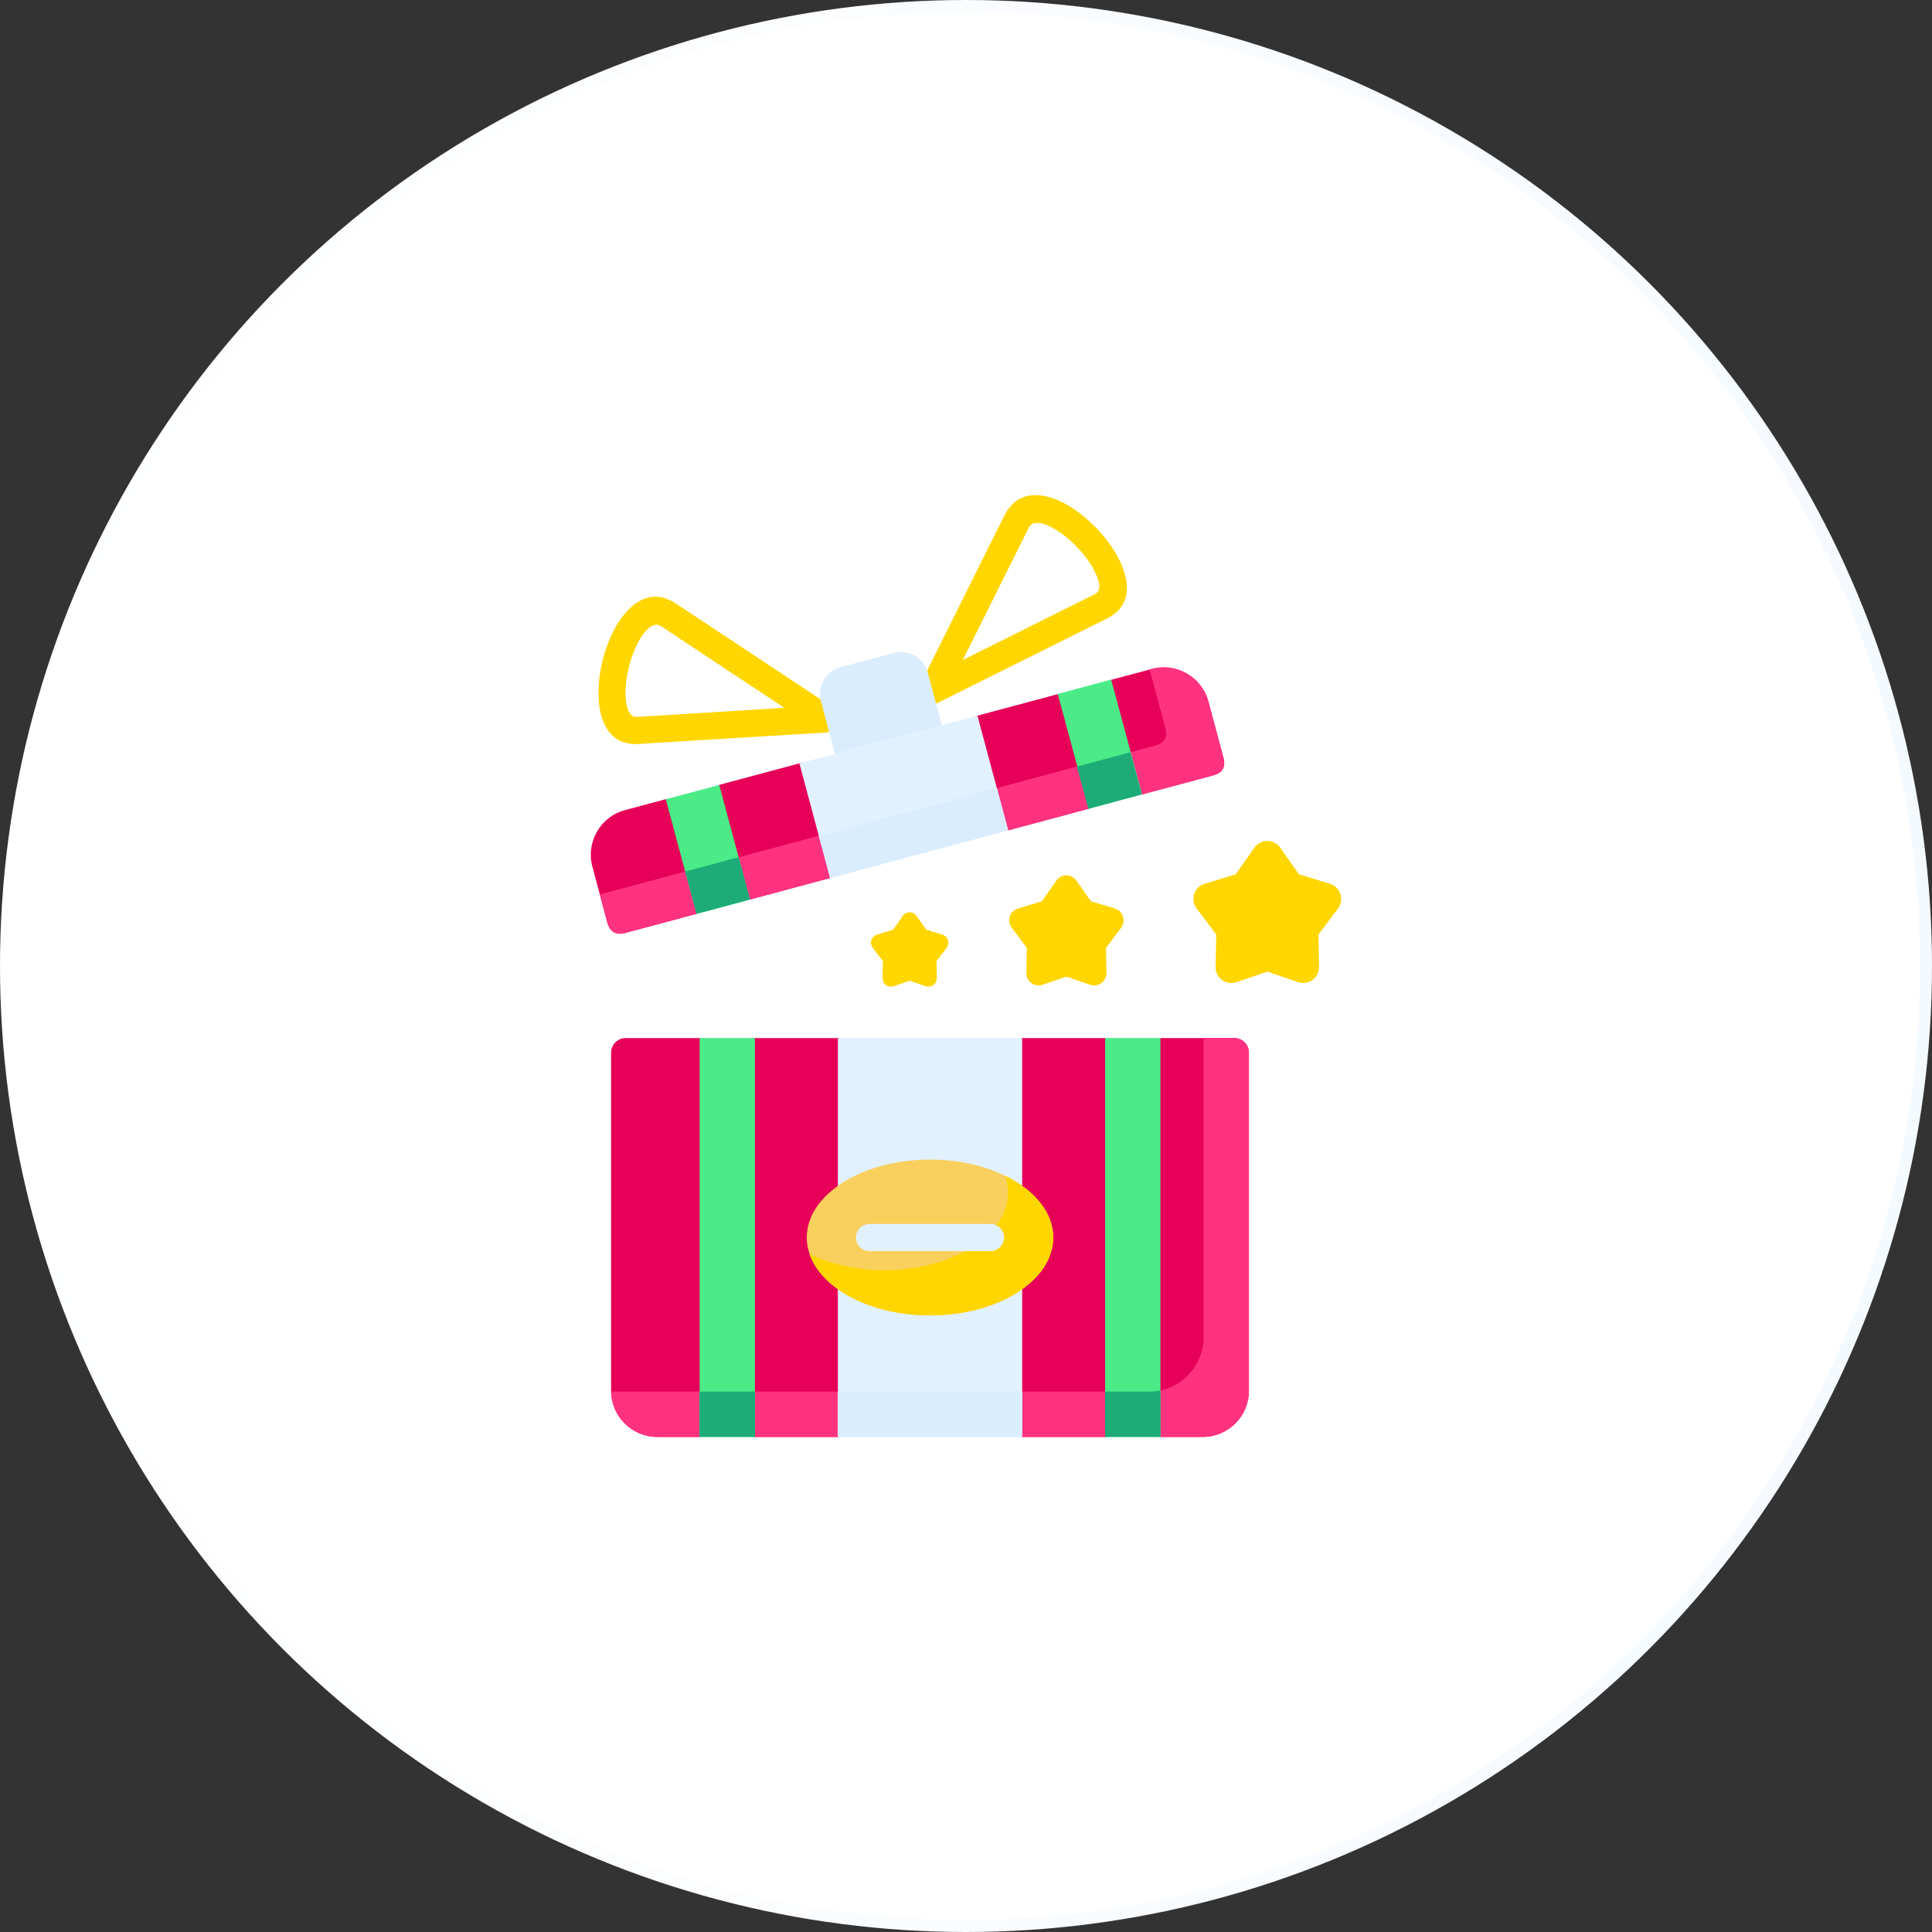
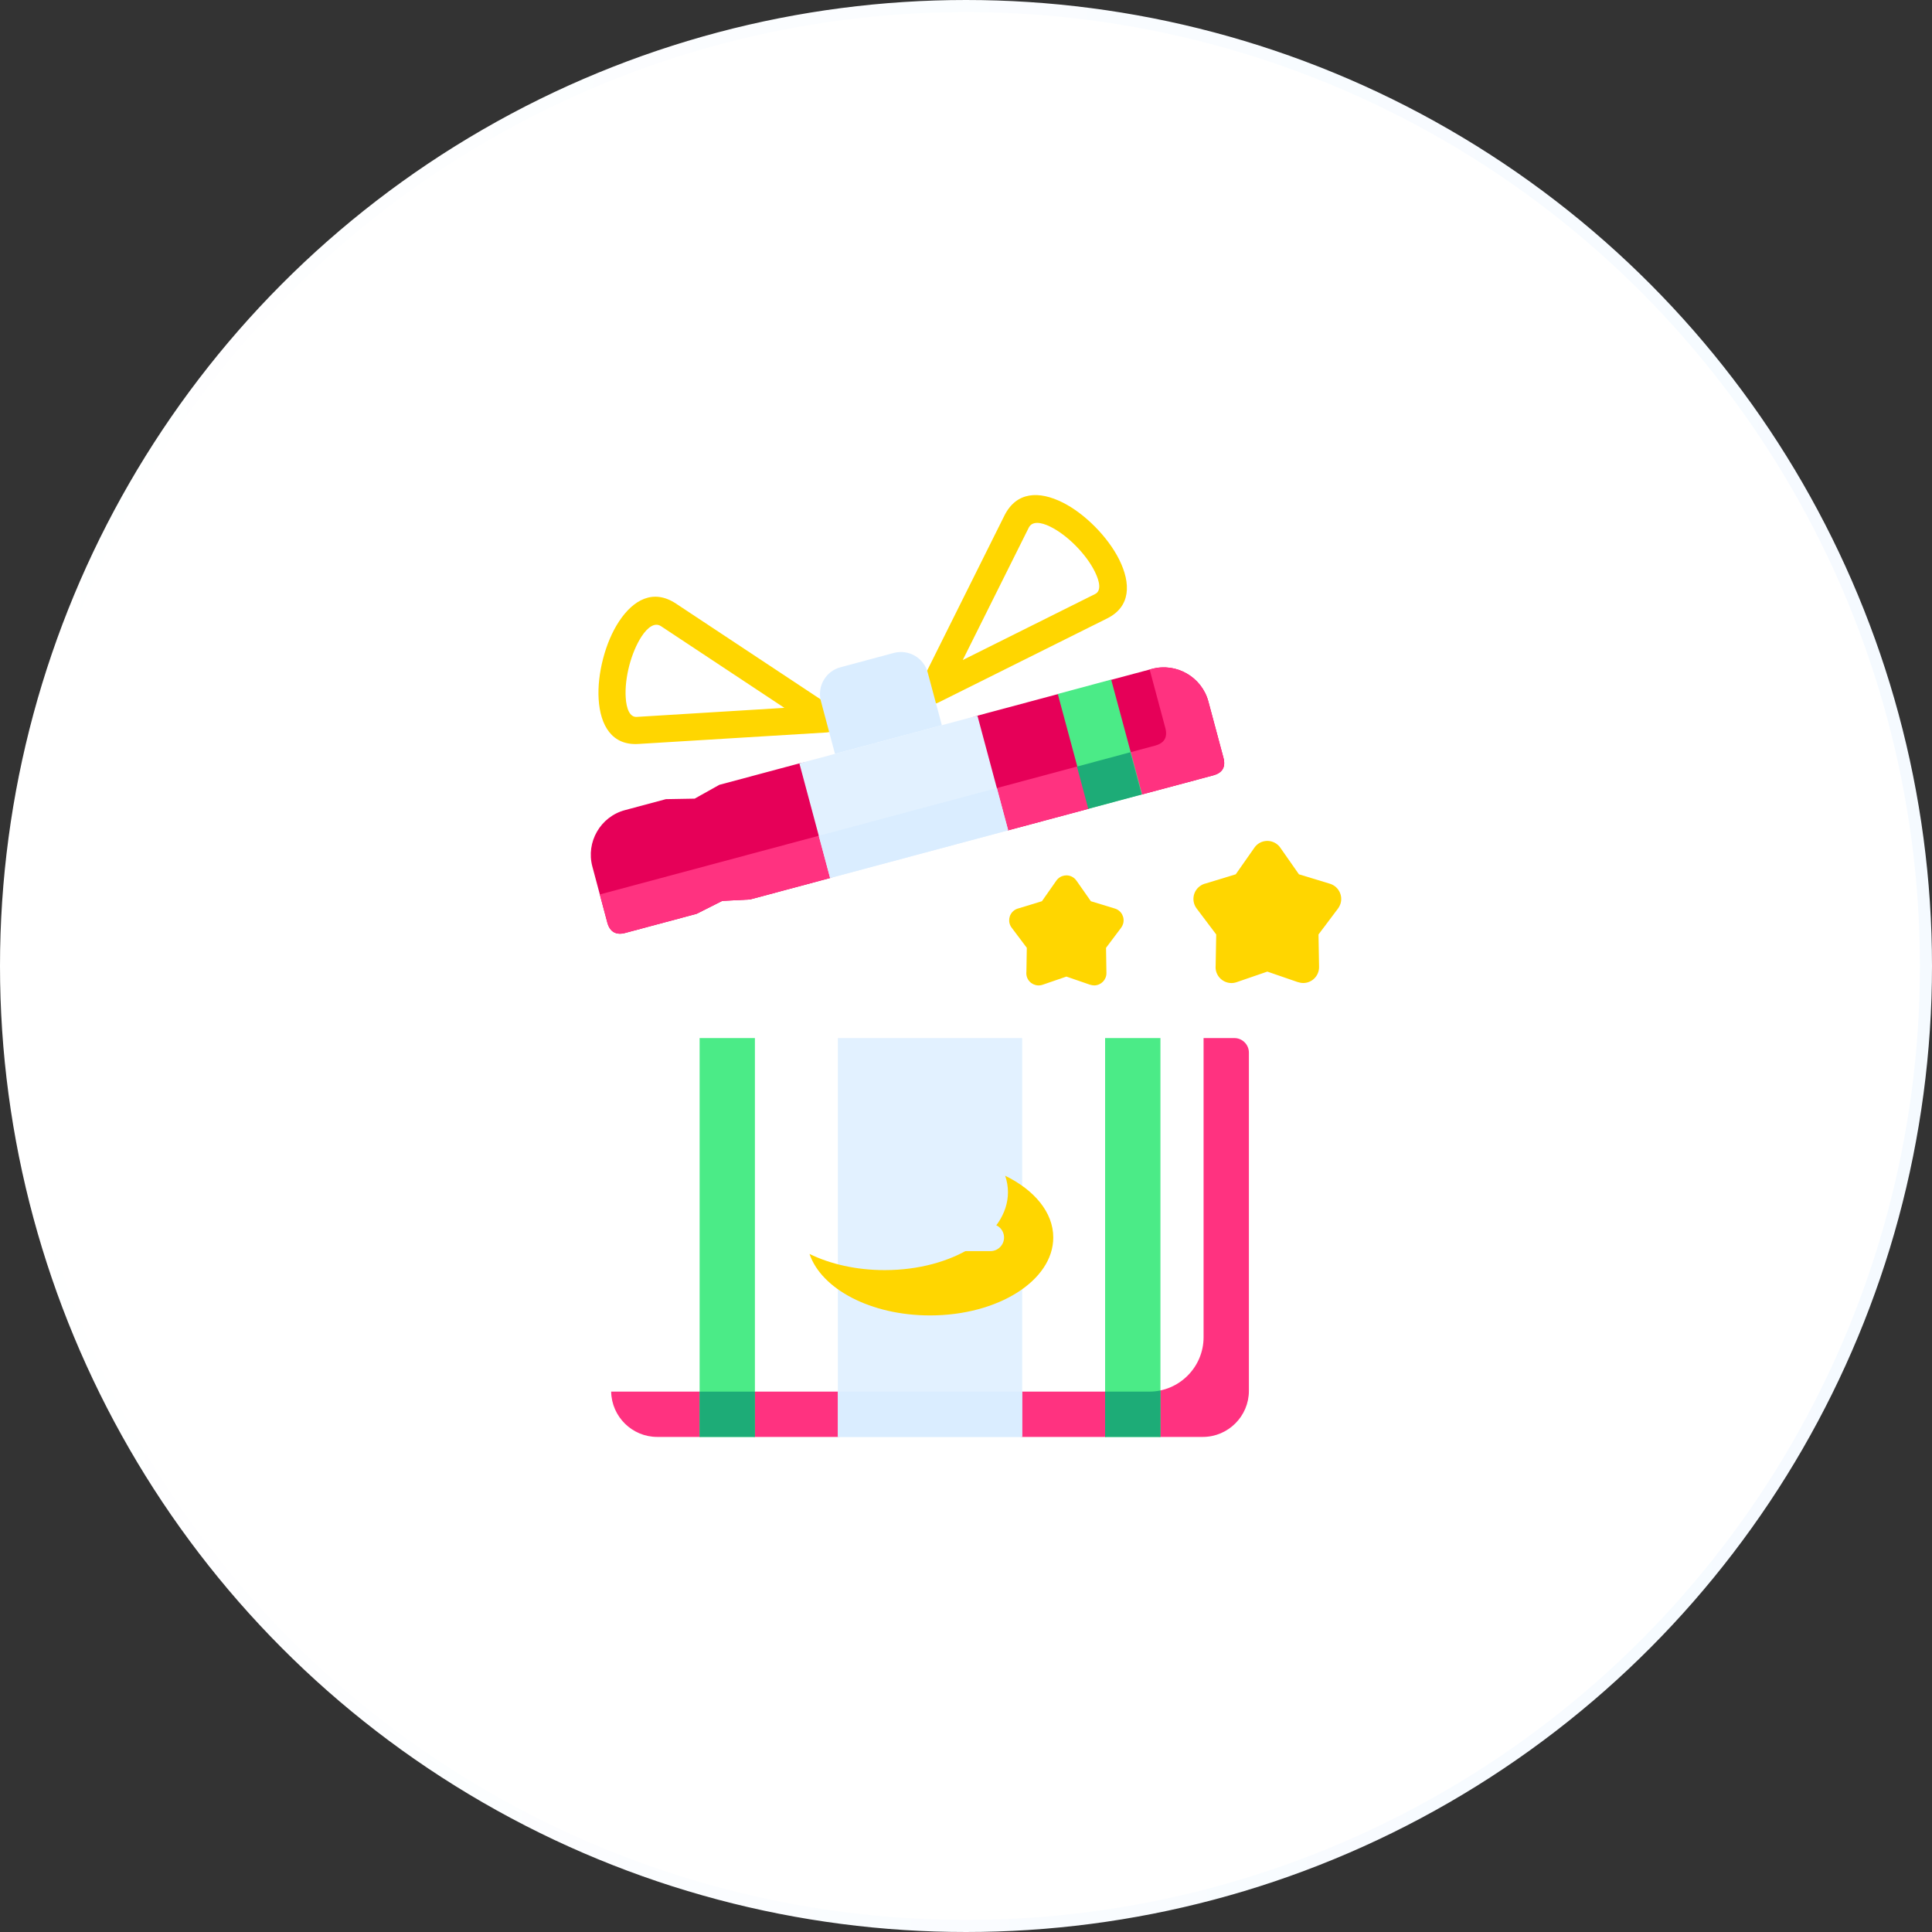
<svg xmlns="http://www.w3.org/2000/svg" width="160" height="160" viewBox="0 0 160 160" fill="none">
  <rect x="0" y="0" width="160" height="160" fill="#333333" stroke="none" />
  <circle cx="80" cy="80" r="79.5" fill="white" stroke="url(#paint0_linear_23_83)" />
-   <path d="M75.906 75.852L76.71 76.996L78.055 77.409C78.416 77.516 78.625 77.903 78.514 78.264C78.489 78.345 78.446 78.426 78.399 78.49L77.557 79.604L77.582 81.013C77.586 81.396 77.284 81.707 76.906 81.711C76.821 81.715 76.727 81.698 76.651 81.672L75.336 81.217L74.004 81.676C73.643 81.799 73.251 81.608 73.128 81.247C73.094 81.153 73.086 81.051 73.094 80.957L73.12 79.604L72.269 78.481C72.039 78.175 72.098 77.746 72.405 77.516C72.486 77.456 72.575 77.414 72.665 77.392L73.966 76.996L74.775 75.844C74.992 75.533 75.421 75.457 75.732 75.674C75.804 75.725 75.864 75.784 75.906 75.852Z" fill="#FFD600" />
  <path d="M89.159 72.947L90.341 74.635L92.332 75.243C92.868 75.405 93.17 75.971 93.009 76.512C92.975 76.626 92.911 76.746 92.839 76.843L91.597 78.494L91.63 80.574C91.639 81.136 91.192 81.595 90.631 81.608C90.507 81.608 90.371 81.582 90.256 81.545L88.316 80.876L86.346 81.553C85.814 81.735 85.232 81.455 85.049 80.923C85.002 80.779 84.985 80.63 85.002 80.489L85.036 78.494L83.781 76.826C83.441 76.38 83.53 75.741 83.981 75.4C84.1 75.312 84.232 75.251 84.368 75.222L86.287 74.635L87.482 72.93C87.805 72.47 88.435 72.355 88.895 72.678C89.001 72.75 89.09 72.844 89.159 72.947Z" fill="#FFD600" />
  <path d="M106.044 70.223L107.572 72.406L110.141 73.188C110.835 73.402 111.226 74.133 111.018 74.827C110.971 74.976 110.89 75.133 110.797 75.256L109.193 77.388L109.239 80.076C109.248 80.8 108.674 81.396 107.946 81.409C107.785 81.409 107.61 81.378 107.461 81.328L104.955 80.464L102.411 81.34C101.726 81.578 100.977 81.208 100.739 80.523C100.675 80.337 100.658 80.149 100.675 79.966L100.722 77.388L99.101 75.239C98.663 74.656 98.778 73.835 99.356 73.397C99.509 73.282 99.68 73.201 99.858 73.163L102.339 72.406L103.883 70.203C104.295 69.606 105.112 69.462 105.708 69.879C105.844 69.973 105.959 70.091 106.044 70.223Z" fill="#FFD600" />
-   <path fill-rule="evenodd" clip-rule="evenodd" d="M103.428 87.169V115.184C103.428 117.286 101.709 119 99.612 119H96.102L93.706 118.566L91.52 119H84.653L77.387 118.004L69.388 119H62.518L60.165 118.604L57.94 119H54.426C52.328 119 50.609 117.286 50.609 115.184V87.169C50.609 86.51 51.15 85.969 51.813 85.969H57.94L60.22 86.718L62.517 85.969H69.388L77.684 87.186L84.653 85.969H91.52L93.821 86.586L96.102 85.969H102.228C102.887 85.969 103.428 86.51 103.428 87.169Z" fill="#E60058" />
  <path fill-rule="evenodd" clip-rule="evenodd" d="M103.428 87.169V115.184C103.428 117.286 101.709 119 99.612 119H96.102L93.706 118.566L91.52 119H84.653L77.387 118.004L69.388 119H62.518L60.165 118.604L57.94 119H54.426C52.35 119 50.648 117.319 50.614 115.247H95.174C97.65 115.247 99.675 113.222 99.675 110.746V85.969H102.228C102.887 85.969 103.428 86.51 103.428 87.169Z" fill="#FF3280" />
  <path fill-rule="evenodd" clip-rule="evenodd" d="M69.388 85.969H84.653V119H69.388V85.969Z" fill="#E2F1FF" />
  <path fill-rule="evenodd" clip-rule="evenodd" d="M91.52 85.969H96.102V119H91.52V85.969Z" fill="#4BEB87" />
  <path fill-rule="evenodd" clip-rule="evenodd" d="M57.94 85.969H62.518V119H57.94V85.969Z" fill="#4BEB87" />
  <path fill-rule="evenodd" clip-rule="evenodd" d="M101.317 62.744L100.071 58.094C99.526 56.069 97.425 54.852 95.396 55.397L92.005 56.305L90.018 57.198L87.585 57.49L80.948 59.268L74.072 61.644L66.202 63.22L59.57 64.997L57.529 66.14L55.145 66.183L51.754 67.092C49.725 67.632 48.513 69.739 49.057 71.763L50.299 76.413C50.508 77.188 51.039 77.46 51.771 77.264L57.689 75.678L59.808 74.61L62.114 74.49L68.746 72.712L76.298 69.713L83.492 68.764L90.129 66.986L92.188 65.927L94.549 65.798L100.467 64.216C101.173 64.025 101.543 63.586 101.317 62.744Z" fill="#E60058" />
  <path fill-rule="evenodd" clip-rule="evenodd" d="M101.318 62.744L100.071 58.094C99.526 56.069 97.425 54.852 95.396 55.397L95.204 55.447C95.225 55.507 95.243 55.571 95.259 55.631L96.506 60.281C96.731 61.123 96.361 61.561 95.655 61.752L49.674 74.074L50.299 76.413C50.507 77.188 51.039 77.46 51.771 77.264L57.689 75.678L59.807 74.61L62.114 74.49L68.746 72.713L76.297 69.713L83.492 68.764L90.129 66.986L92.188 65.927L94.549 65.798L100.467 64.216C101.173 64.025 101.543 63.586 101.318 62.744Z" fill="#FF3280" />
-   <path fill-rule="evenodd" clip-rule="evenodd" d="M55.139 66.191L59.565 65.004L62.111 74.501L57.686 75.688L55.139 66.191Z" fill="#4BEB87" />
  <path fill-rule="evenodd" clip-rule="evenodd" d="M68.746 72.713L83.492 68.764L80.947 59.268L66.202 63.22L68.746 72.713Z" fill="#E2F1FF" />
  <path fill-rule="evenodd" clip-rule="evenodd" d="M87.601 57.47L92.023 56.28L94.579 65.777L90.157 66.967L87.601 57.47Z" fill="#4BEB87" />
  <path d="M91.698 51.211L77.727 58.175C77.169 58.452 76.493 58.226 76.217 57.669C76.055 57.341 76.068 56.971 76.217 56.669L83.181 42.698C84.181 40.698 86.061 40.643 88.001 41.613C88.925 42.072 89.865 42.791 90.69 43.625C91.511 44.455 92.222 45.408 92.686 46.34C93.672 48.318 93.647 50.237 91.698 51.211ZM79.731 54.661L90.694 49.194C91.209 48.939 91.09 48.186 90.669 47.34C90.311 46.616 89.746 45.863 89.09 45.199C88.439 44.539 87.704 43.978 86.997 43.625C86.197 43.225 85.474 43.145 85.198 43.697L79.731 54.661ZM52.728 59.371L64.96 58.622L54.74 51.857C54.222 51.517 53.634 51.951 53.141 52.695C52.707 53.355 52.354 54.21 52.116 55.108C51.882 56.014 51.767 56.946 51.818 57.754C51.873 58.694 52.154 59.404 52.728 59.371ZM68.444 60.66L52.86 61.612C50.69 61.745 49.708 60.093 49.576 57.886C49.512 56.848 49.652 55.669 49.946 54.546C50.239 53.41 50.699 52.316 51.269 51.458C52.465 49.649 54.119 48.756 55.979 49.985L68.993 58.601C69.282 58.788 69.478 59.102 69.499 59.472C69.533 60.093 69.061 60.625 68.444 60.66Z" fill="#FFD600" />
  <path fill-rule="evenodd" clip-rule="evenodd" d="M69.601 55.261L74.026 54.073C75.243 53.75 76.502 54.478 76.829 55.694L78 60.06L69.15 62.43L67.984 58.064C67.657 56.847 68.384 55.584 69.601 55.261Z" fill="#DAEDFF" />
-   <path fill-rule="evenodd" clip-rule="evenodd" d="M77.021 108.938C82.641 108.938 87.227 106.041 87.227 102.485C87.227 98.933 82.641 96.031 77.021 96.031C71.397 96.031 66.814 98.933 66.814 102.485C66.814 106.041 71.397 108.938 77.021 108.938Z" fill="#F9D05E" />
  <path fill-rule="evenodd" clip-rule="evenodd" d="M83.245 97.371C85.665 98.554 87.227 100.404 87.227 102.484C87.227 106.049 82.658 108.938 77.021 108.938C72.12 108.938 68.031 106.756 67.04 103.846C68.763 104.688 70.924 105.186 73.269 105.186C78.906 105.186 83.475 102.297 83.475 98.732C83.475 98.264 83.394 97.809 83.245 97.371Z" fill="#FFD600" />
  <path d="M72.013 103.612C71.392 103.612 70.89 103.106 70.89 102.485C70.89 101.863 71.392 101.362 72.013 101.362H82.024C82.645 101.362 83.151 101.863 83.151 102.485C83.151 103.106 82.645 103.612 82.024 103.612H72.013Z" fill="#E2F1FF" />
-   <path fill-rule="evenodd" clip-rule="evenodd" d="M57.689 75.678L62.114 74.49L61.173 70.989L56.753 72.177L57.689 75.678Z" fill="#1DAC77" />
  <path fill-rule="evenodd" clip-rule="evenodd" d="M67.81 69.216L68.746 72.713L83.492 68.764L82.556 65.263L67.81 69.216Z" fill="#DAEDFF" />
  <path fill-rule="evenodd" clip-rule="evenodd" d="M89.189 63.485L90.129 66.986L94.549 65.799L93.613 62.297L89.189 63.485Z" fill="#1DAC77" />
  <path fill-rule="evenodd" clip-rule="evenodd" d="M95.175 115.247H91.52V119H96.102V115.154C95.8 115.218 95.489 115.247 95.175 115.247Z" fill="#1DAC77" />
  <path fill-rule="evenodd" clip-rule="evenodd" d="M57.94 115.248H62.518V119H57.94V115.248Z" fill="#1DAC77" />
  <path fill-rule="evenodd" clip-rule="evenodd" d="M69.388 115.248H84.653V119H69.388V115.248Z" fill="#DAEDFF" />
  <defs>
    <linearGradient id="paint0_linear_23_83" x1="-7.95087e-07" y1="14.599" x2="162.413" y2="21.202" gradientUnits="userSpaceOnUse">
      <stop stop-color="white" />
      <stop offset="1" stop-color="#F5FAFF" />
    </linearGradient>
  </defs>
</svg>